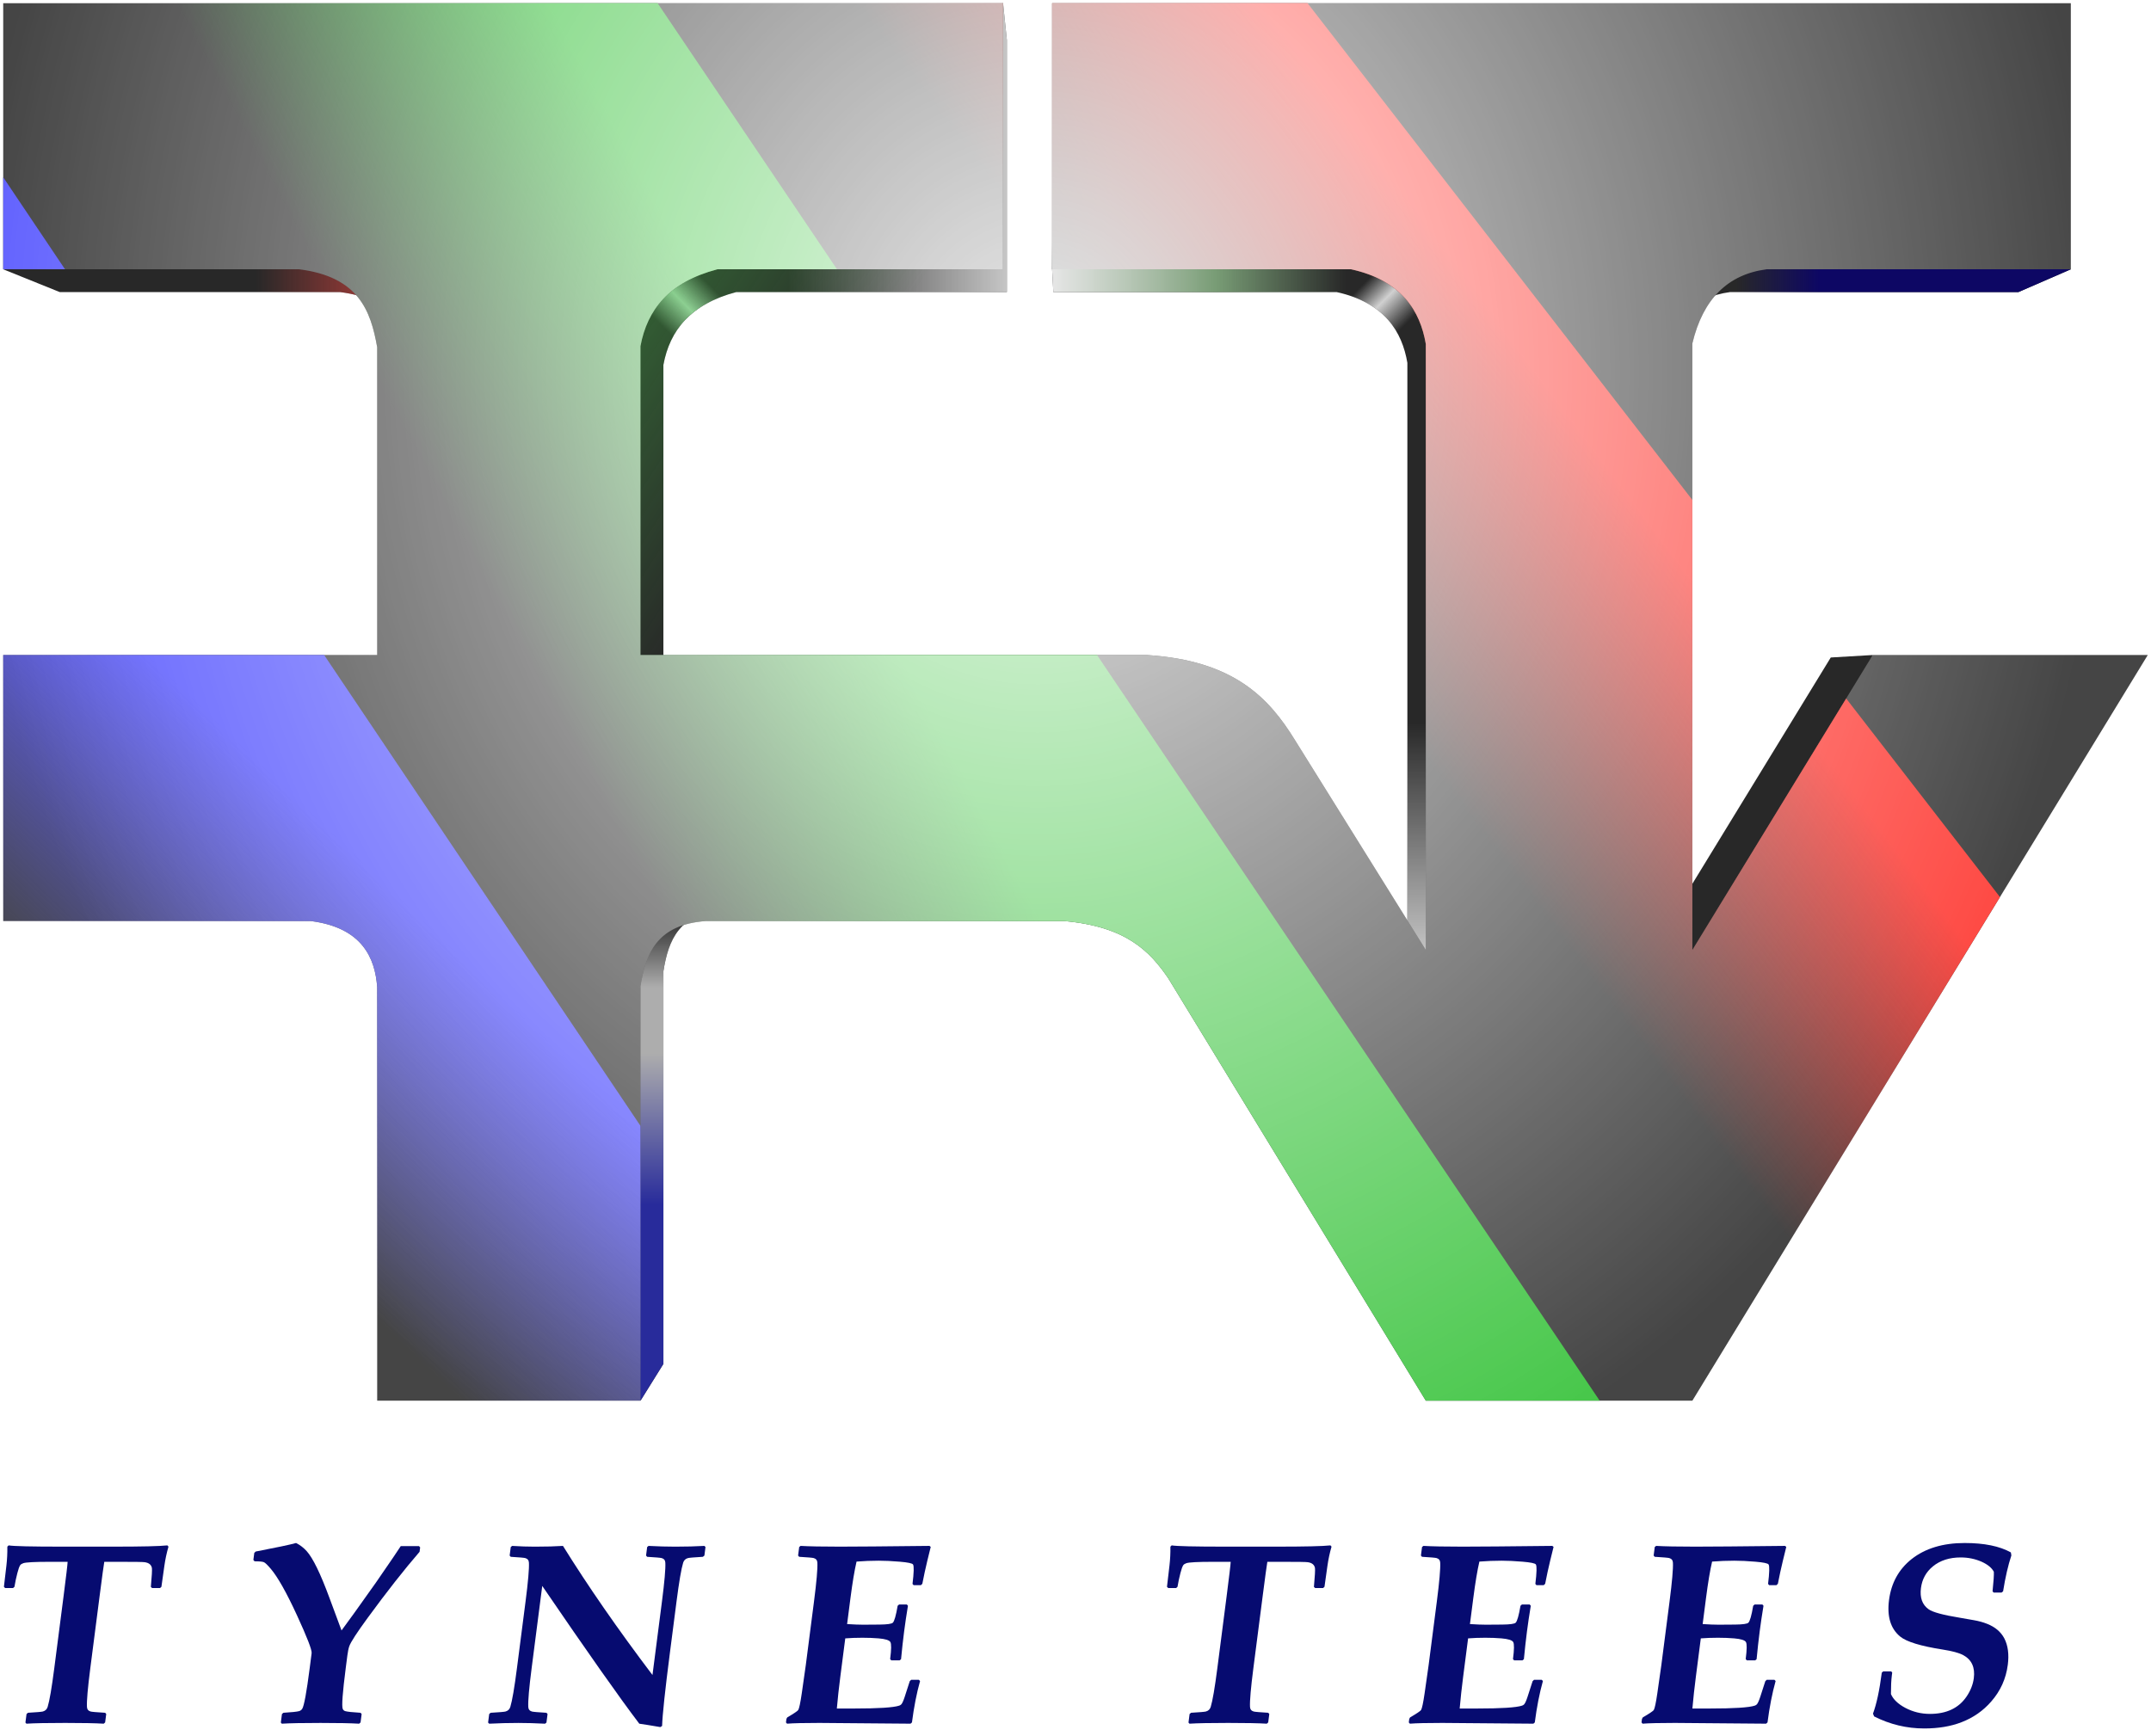
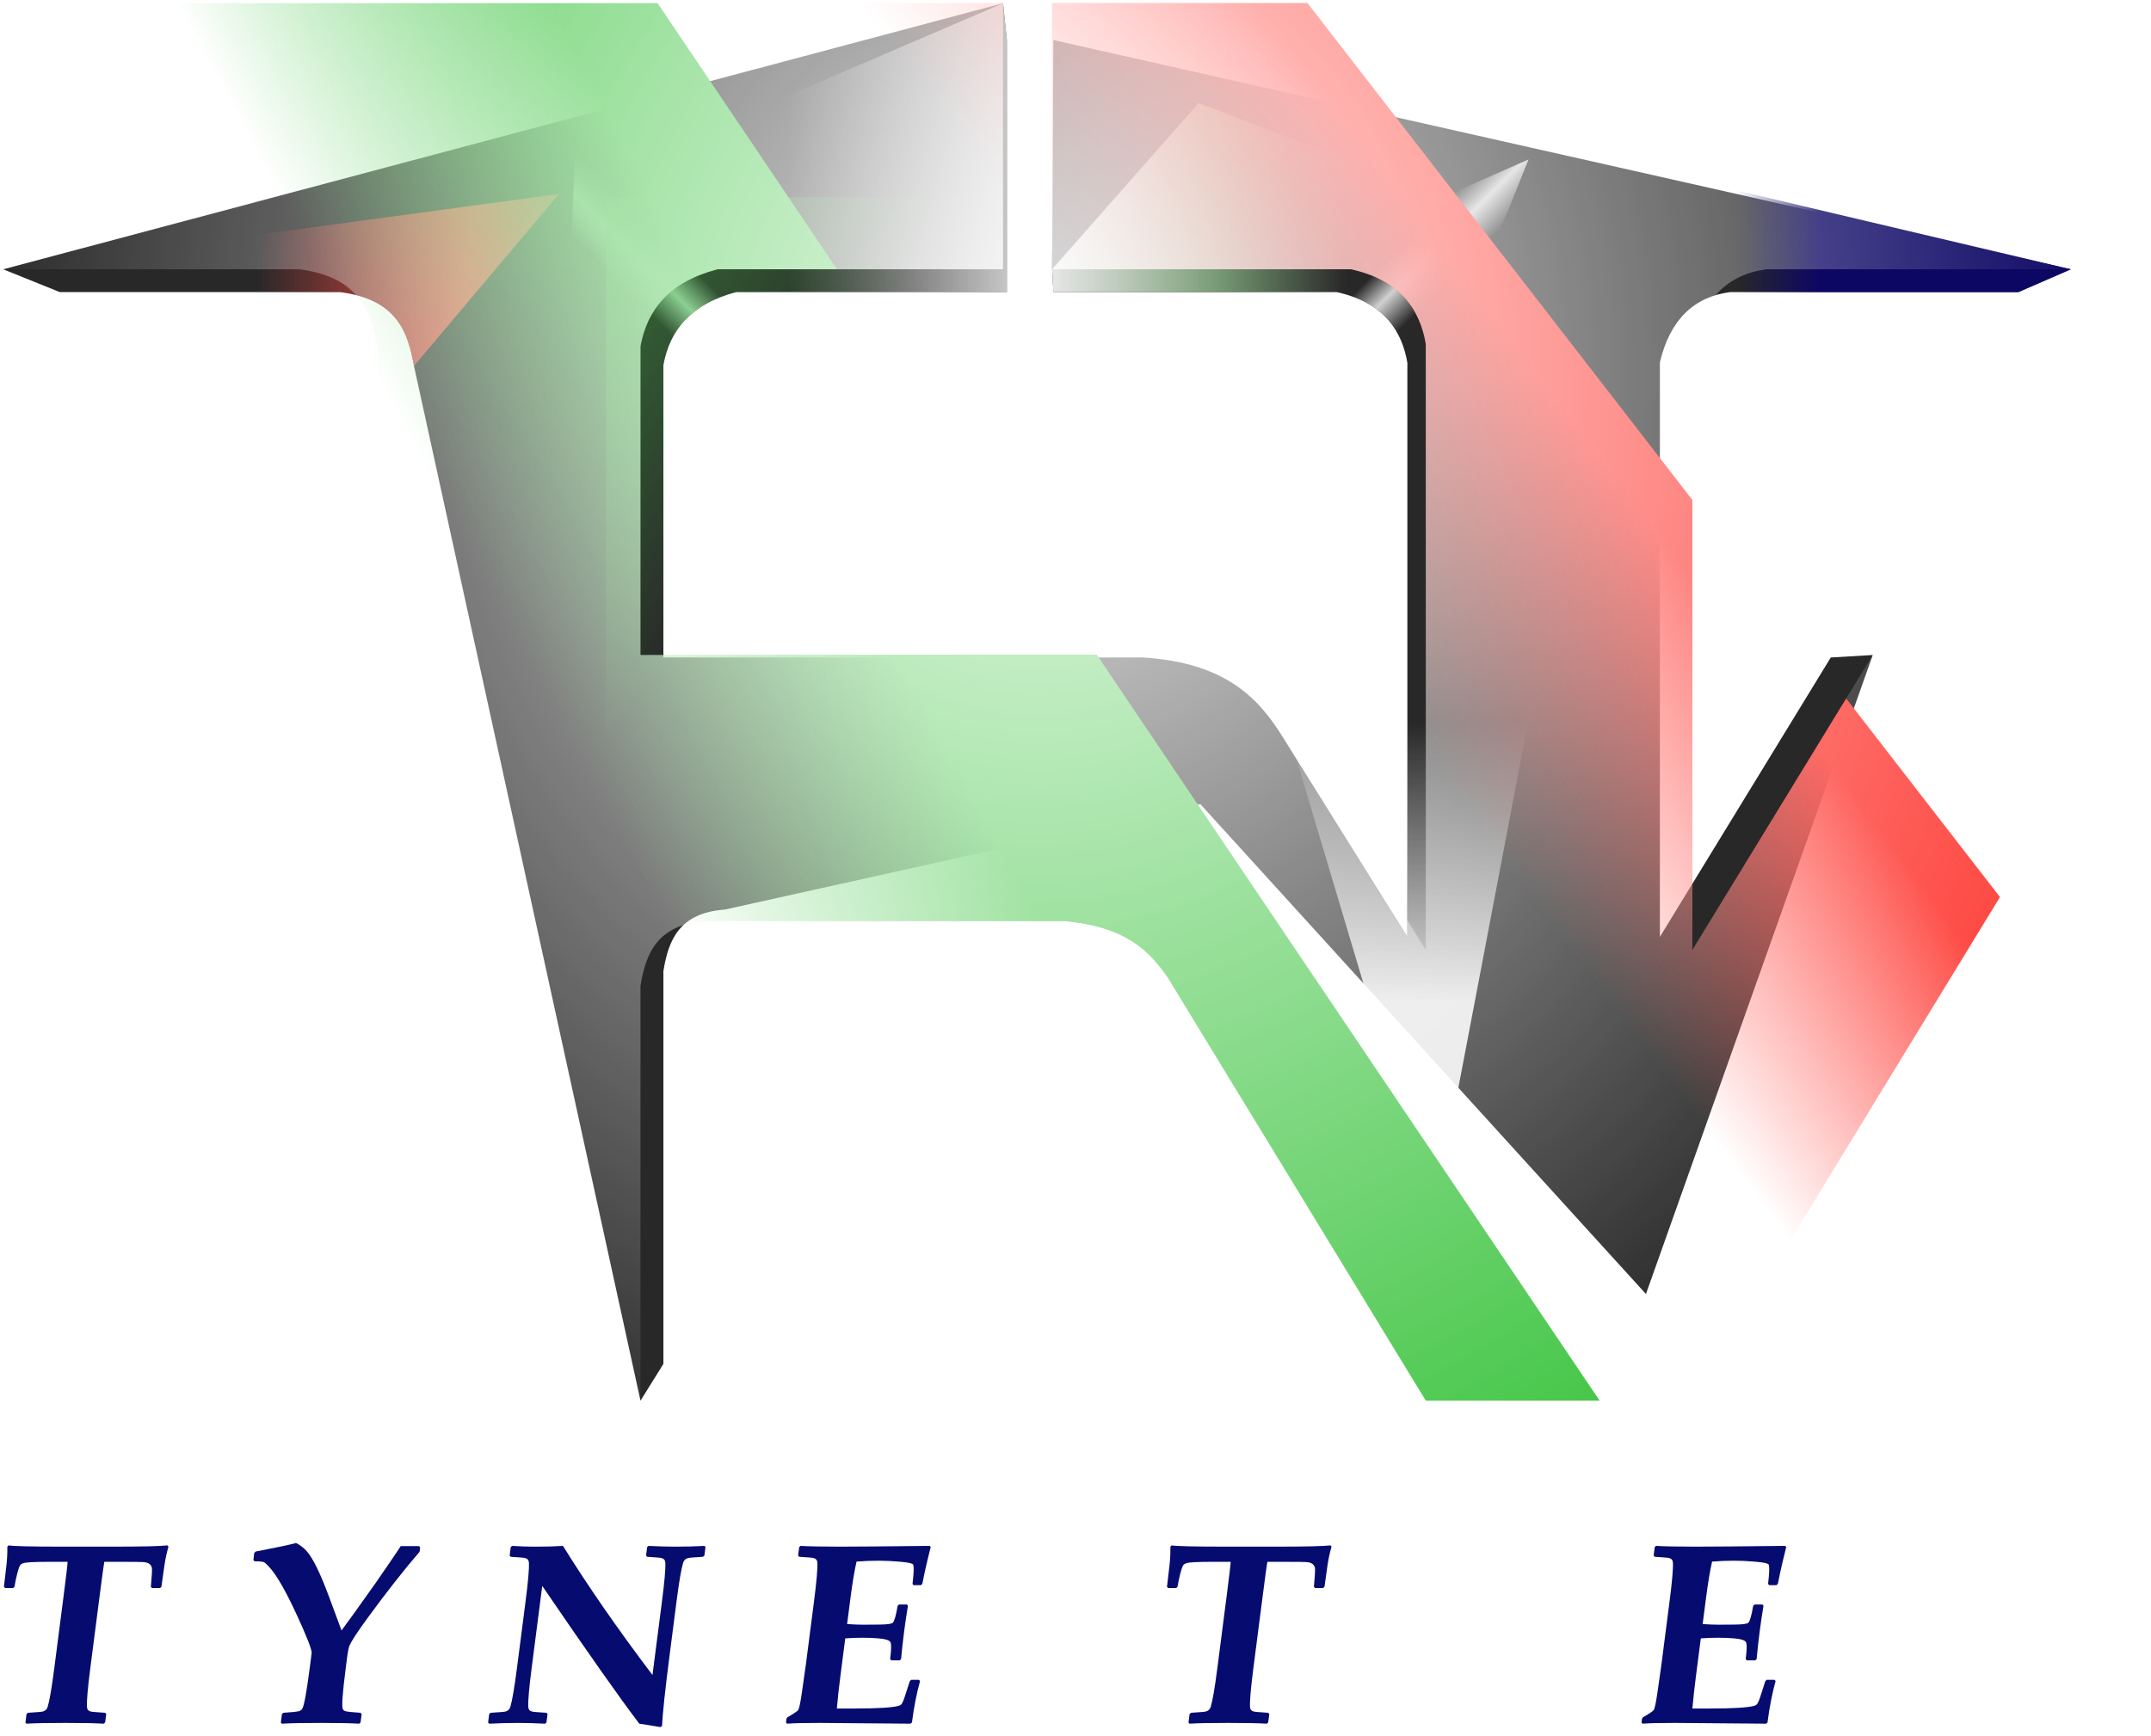
<svg xmlns="http://www.w3.org/2000/svg" xmlns:ns1="http://www.inkscape.org/namespaces/inkscape" xmlns:ns2="http://sodipodi.sourceforge.net/DTD/sodipodi-0.dtd" xmlns:xlink="http://www.w3.org/1999/xlink" id="svg2985" version="1.1" ns1:version="0.91 r13725" width="334.774" height="270.219" ns2:docname="TTTV_Logo.svg">
  <defs id="defs2989">
    <linearGradient ns1:collect="always" id="linearGradient4450">
      <stop style="stop-color:#ffffff;stop-opacity:0" offset="0" id="stop4452" />
      <stop id="stop4456" offset="0.448" style="stop-color:#ffffff;stop-opacity:0.784" />
      <stop style="stop-color:#ffffff;stop-opacity:0" offset="1" id="stop4454" />
    </linearGradient>
    <linearGradient ns1:collect="always" id="linearGradient4429">
      <stop style="stop-color:#ffffff;stop-opacity:0.882" offset="0" id="stop4431" />
      <stop id="stop4435" offset="0.559" style="stop-color:#789c75;stop-opacity:1" />
      <stop style="stop-color:#789c75;stop-opacity:0" offset="1" id="stop4433" />
    </linearGradient>
    <linearGradient id="linearGradient4370" ns1:collect="always">
      <stop id="stop4372" offset="0" style="stop-color:#a8d2ae;stop-opacity:0" />
      <stop style="stop-color:#a8d2ae;stop-opacity:1" offset="0.5" id="stop4376" />
      <stop id="stop4374" offset="1" style="stop-color:#a8d2ae;stop-opacity:0" />
    </linearGradient>
    <linearGradient ns1:collect="always" id="linearGradient4312">
      <stop style="stop-color:#0d0764;stop-opacity:0" offset="0" id="stop4314" />
      <stop style="stop-color:#0d0764;stop-opacity:1" offset="1" id="stop4316" />
    </linearGradient>
    <linearGradient ns1:collect="always" id="linearGradient4288">
      <stop style="stop-color:#282b9b;stop-opacity:1" offset="0" id="stop4290" />
      <stop id="stop4298" offset="0.522" style="stop-color:#adadad;stop-opacity:1" />
      <stop id="stop4296" offset="0.75" style="stop-color:#adadad;stop-opacity:1" />
      <stop style="stop-color:#adadad;stop-opacity:0" offset="1" id="stop4292" />
    </linearGradient>
    <linearGradient ns1:collect="always" id="linearGradient4275">
      <stop style="stop-color:#6161fe;stop-opacity:1;" offset="0" id="stop4277" />
      <stop style="stop-color:#6161fe;stop-opacity:0;" offset="1" id="stop4279" />
    </linearGradient>
    <linearGradient ns1:collect="always" id="linearGradient4243">
      <stop style="stop-color:#47c74a;stop-opacity:1;" offset="0" id="stop4245" />
      <stop style="stop-color:#47c74a;stop-opacity:0;" offset="1" id="stop4247" />
    </linearGradient>
    <linearGradient id="linearGradient4205" ns1:collect="always">
      <stop id="stop4207" offset="0" style="stop-color:#ffffff;stop-opacity:0.882" />
      <stop id="stop4209" offset="1" style="stop-color:#ffffff;stop-opacity:0" />
    </linearGradient>
    <linearGradient ns1:collect="always" id="linearGradient4189">
      <stop style="stop-color:#fe4a44;stop-opacity:1;" offset="0" id="stop4191" />
      <stop style="stop-color:#fe4a44;stop-opacity:0;" offset="1" id="stop4193" />
    </linearGradient>
    <clipPath clipPathUnits="userSpaceOnUse" id="clipPath4171">
      <path style="fill:none;fill-opacity:1;stroke:#000000;stroke-opacity:1" d="m -1238.502,78.8 0,-41.417 155.613,0 0,41.417 -44.462,0 c -7.514,1.976 -10.923,6.298 -11.97,11.97 l 0,48.075 78.825,0 c 13.529,0.858 18.996,6.656 23.075,13.306 l 20.326,32.604 0,-94.326 c -0.862,-5.089 -3.733,-9.899 -11.628,-11.628 l -46.532,0 0,-41.417 158.549,0 0,41.417 -47.366,0 c -5.98,0.797 -9.876,4.57 -11.536,11.536 l 0,94.417 28.074,-45.909 42.805,0 -70.878,116.072 -41.487,0 -40.077,-65.749 c -2.876,-4.218 -6.548,-8.037 -16.116,-8.908 l -55.909,0 c -7.526,0.545 -9.304,5.009 -10.125,10.125 l 0,64.533 -40.978,0 0,-64.366 c -0.311,-4.472 -2.284,-9.266 -10.292,-10.292 l -47.911,0 0,-41.415 58.203,0 0,-47.908 c -1.01,-5.732 -2.919,-10.964 -12.136,-12.136 z" id="path4173" ns1:connector-curvature="0" ns2:nodetypes="ccccccccccccccccccccccccccccccccccccc" />
    </clipPath>
    <linearGradient ns1:collect="always" xlink:href="#linearGradient4189" id="linearGradient4195" x1="-972.749" y1="130.616" x2="-1012.701" y2="160.713" gradientUnits="userSpaceOnUse" />
    <radialGradient ns1:collect="always" xlink:href="#linearGradient4205" id="radialGradient4203" gradientUnits="userSpaceOnUse" gradientTransform="matrix(0.997,2.1514114e-8,-2.4239134e-8,1.123,-3.43,10.368)" cx="-1077.263" cy="75.126" fx="-1077.263" fy="75.126" r="166.887" />
    <filter ns1:collect="always" style="color-interpolation-filters:sRGB" id="filter4231" x="-0.049" width="1.098" y="-0.047" height="1.094">
      <feGaussianBlur ns1:collect="always" stdDeviation="4.517" id="feGaussianBlur4233" />
    </filter>
    <clipPath clipPathUnits="userSpaceOnUse" id="clipPath4239">
      <path style="fill:none;fill-opacity:1;stroke:#000000;stroke-opacity:1" d="m -1238.502,78.8 0,-41.417 155.613,0 0,41.417 -44.462,0 c -7.514,1.976 -10.923,6.298 -11.97,11.97 l 0,48.075 78.825,0 c 13.529,0.858 18.996,6.656 23.075,13.306 l 20.326,32.604 0,-94.326 c -0.862,-5.089 -3.733,-9.899 -11.628,-11.628 l -46.532,0 0,-41.417 158.549,0 0,41.417 -47.366,0 c -5.98,0.797 -9.876,4.57 -11.536,11.536 l 0,94.417 28.074,-45.909 42.805,0 -70.878,116.072 -41.487,0 -40.077,-65.749 c -2.876,-4.218 -6.548,-8.037 -16.116,-8.908 l -55.909,0 c -7.526,0.545 -9.304,5.009 -10.125,10.125 l 0,64.533 -40.978,0 0,-64.366 c -0.311,-4.472 -2.284,-9.266 -10.292,-10.292 l -47.911,0 0,-41.415 58.203,0 0,-47.908 c -1.01,-5.732 -2.919,-10.964 -12.136,-12.136 z" id="path4241" ns1:connector-curvature="0" ns2:nodetypes="ccccccccccccccccccccccccccccccccccccc" />
    </clipPath>
    <linearGradient ns1:collect="always" xlink:href="#linearGradient4243" id="linearGradient4249" x1="-1075.395" y1="183.043" x2="-1120.726" y2="207.315" gradientUnits="userSpaceOnUse" />
    <filter ns1:collect="always" style="color-interpolation-filters:sRGB" id="filter4259" x="-0.05" width="1.1" y="-0.046" height="1.093">
      <feGaussianBlur ns1:collect="always" stdDeviation="5.357" id="feGaussianBlur4261" />
    </filter>
    <clipPath clipPathUnits="userSpaceOnUse" id="clipPath4267">
-       <path style="fill:none;fill-opacity:0.198;stroke:#000000;stroke-opacity:1" d="m -1238.502,78.8 0,-41.417 155.613,0 0,41.417 -44.462,0 c -7.514,1.976 -10.923,6.298 -11.97,11.97 l 0,48.075 78.825,0 c 13.529,0.858 18.996,6.656 23.075,13.306 l 20.326,32.604 0,-94.326 c -0.862,-5.089 -3.733,-9.899 -11.628,-11.628 l -46.532,0 0,-41.417 158.549,0 0,41.417 -47.366,0 c -5.98,0.797 -9.876,4.57 -11.536,11.536 l 0,94.417 28.074,-45.909 42.805,0 -70.878,116.072 -41.487,0 -40.077,-65.749 c -2.876,-4.218 -6.548,-8.037 -16.116,-8.908 l -55.909,0 c -7.526,0.545 -9.304,5.009 -10.125,10.125 l 0,64.533 -40.978,0 0,-64.366 c -0.311,-4.472 -2.284,-9.266 -10.292,-10.292 l -47.911,0 0,-41.415 58.203,0 0,-47.908 c -1.01,-5.732 -2.919,-10.964 -12.136,-12.136 z" id="path4269" ns1:connector-curvature="0" ns2:nodetypes="ccccccccccccccccccccccccccccccccccccc" />
-     </clipPath>
+       </clipPath>
    <filter ns1:collect="always" style="color-interpolation-filters:sRGB" id="filter4271" x="-0.059" width="1.118" y="-0.041" height="1.081">
      <feGaussianBlur ns1:collect="always" stdDeviation="6.19" id="feGaussianBlur4273" />
    </filter>
    <linearGradient ns1:collect="always" xlink:href="#linearGradient4275" id="linearGradient4281" x1="-1187.045" y1="166.538" x2="-1221.633" y2="202.46" gradientUnits="userSpaceOnUse" />
    <linearGradient ns1:collect="always" xlink:href="#linearGradient4288" id="linearGradient4294" x1="-1136.251" y1="224.399" x2="-1136.251" y2="179.329" gradientUnits="userSpaceOnUse" gradientTransform="translate(1239.002,-36.883)" />
    <linearGradient ns1:collect="always" xlink:href="#linearGradient4312" id="linearGradient4318" x1="-968.855" y1="86.598" x2="-955.816" y2="86.598" gradientUnits="userSpaceOnUse" gradientTransform="translate(1239.002,-36.883)" />
    <linearGradient ns1:collect="always" xlink:href="#linearGradient4205" id="linearGradient4331" x1="-1011.846" y1="192.822" x2="-1011.846" y2="149.36" gradientUnits="userSpaceOnUse" gradientTransform="translate(1239.002,-36.883)" />
    <linearGradient ns1:collect="always" xlink:href="#linearGradient4205" id="linearGradient4344" x1="-1075.33" y1="91.735" x2="-1116.35" y2="91.735" gradientUnits="userSpaceOnUse" spreadMethod="pad" gradientTransform="translate(1239.002,-36.883)" />
    <linearGradient ns1:collect="always" xlink:href="#linearGradient4370" id="linearGradient4348" gradientUnits="userSpaceOnUse" spreadMethod="pad" x1="-1128.878" y1="80.928" x2="-1135.755" y2="87.805" gradientTransform="translate(1239.002,-36.883)" />
    <linearGradient ns1:collect="always" xlink:href="#linearGradient4189" id="linearGradient4389" x1="-1166.116" y1="90.271" x2="-1199.102" y2="90.271" gradientUnits="userSpaceOnUse" gradientTransform="translate(1239.002,-36.883)" />
    <linearGradient ns1:collect="always" xlink:href="#linearGradient4243" id="linearGradient4402" x1="-1192.533" y1="44.854" x2="-1108.177" y2="100.037" gradientUnits="userSpaceOnUse" gradientTransform="translate(1239.002,-36.883)" />
    <linearGradient ns1:collect="always" xlink:href="#linearGradient4429" id="linearGradient4427" x1="-1075.254" y1="71.975" x2="-1029.544" y2="71.975" gradientUnits="userSpaceOnUse" gradientTransform="translate(1239.002,-36.883)" />
    <linearGradient ns1:collect="always" xlink:href="#linearGradient4450" id="linearGradient4448" x1="-1034.651" y1="88.921" x2="-1028.216" y2="95.356" gradientUnits="userSpaceOnUse" gradientTransform="translate(1239.002,-36.883)" />
  </defs>
  <ns2:namedview pagecolor="#ffffff" bordercolor="#666666" borderopacity="1" objecttolerance="10" gridtolerance="10" guidetolerance="10" ns1:pageopacity="0" ns1:pageshadow="2" ns1:window-width="1366" ns1:window-height="705" id="namedview2987" showgrid="false" showguides="true" ns1:guide-bbox="true" ns1:zoom="0.18481689" ns1:cx="176.9776" ns1:cy="431.51592" ns1:window-x="-8" ns1:window-y="-8" ns1:window-maximized="1" ns1:current-layer="svg2985" fit-margin-top="0.5" fit-margin-left="0.5" fit-margin-right="0.5" fit-margin-bottom="0.5" ns1:object-nodes="true" ns1:snap-smooth-nodes="true" ns1:snap-grids="false" ns1:snap-global="true" />
  <path style="fill:#282828;fill-opacity:1;stroke:none;stroke-opacity:1" d="M 9.291,45.464 0.5,41.917 156.113,0.5 l 0.594,5.729 0,39.235 -42.12,0 c -7.118,1.872 -10.348,5.966 -11.339,11.339 l 0,45.543 74.673,0 c 12.816,0.812 17.995,6.306 21.86,12.605 l 19.256,30.886 0,-89.357 c -0.816,-4.821 -3.537,-9.377 -11.015,-11.015 l -44.081,0 -0.192,-3.547 0.192,-35.688 158.357,35.688 -8.159,3.547 -44.871,0 c -5.665,0.755 -9.355,4.329 -10.929,10.929 l 0,89.444 26.595,-43.491 6.536,-0.385 -35.301,99.467 -69.353,-76.256 -73.975,16.407 c -7.129,0.516 -8.813,4.745 -9.591,9.592 l 0,61.134 -3.566,5.729 L 64.428,56.961 C 63.472,51.531 61.663,46.574 52.931,45.464 Z" id="path4148" ns1:connector-curvature="0" ns2:nodetypes="cccccccccccccccccccccccccccccccc" />
-   <path style="fill:url(#linearGradient4294);fill-opacity:1;stroke:none;stroke-opacity:1" d="m 76.707,124.767 22.975,93.266 3.566,-5.729 0,-61.135 c 0.778,-4.847 2.463,-9.074 9.592,-9.59 z" id="path4283" ns1:connector-curvature="0" ns2:nodetypes="cccccc" />
  <path style="fill:url(#linearGradient4318);fill-opacity:1;stroke:none;stroke-opacity:1" d="m 242.467,23.09 15.871,33.303 c 1.573,-6.6 5.265,-10.173 10.93,-10.928 l 44.871,0 8.158,-3.549 z" id="path4300" ns1:connector-curvature="0" ns2:nodetypes="cccccc" />
  <path style="fill:url(#linearGradient4331);fill-opacity:1;stroke:none;stroke-opacity:1" d="m 219.037,96.605 0,49.23 -17.275,-27.709 21.346,71.499 17.723,-93.02 z" id="path4320" ns1:connector-curvature="0" ns2:nodetypes="cccccc" />
  <path style="fill:url(#linearGradient4344);fill-opacity:1;stroke:none;stroke-opacity:1" d="m 87.002,30.191 27.584,15.273 42.121,0 0,-39.236 -0.594,-5.729 z" id="path4333" ns1:connector-curvature="0" ns2:nodetypes="cccccc" />
  <path ns2:nodetypes="cccccc" ns1:connector-curvature="0" id="path4346" d="m 89.932,14.564 -2.93,64.949 16.246,0 0,-22.711 c 0.991,-5.373 4.22,-9.466 11.338,-11.338 z" style="fill:url(#linearGradient4348);fill-opacity:1;stroke:none;stroke-opacity:1" />
  <path style="fill:url(#linearGradient4389);fill-opacity:1;stroke:none;stroke-opacity:1" d="M 87.002,30.191 0.5,41.916 l 8.791,3.549 43.641,0 c 8.732,1.11 10.54,6.066 11.496,11.496 z" id="path4378" ns1:connector-curvature="0" ns2:nodetypes="cccccc" />
  <path style="fill:url(#linearGradient4402);fill-opacity:1;stroke:none;stroke-opacity:1" d="m 94.326,30.679 0,83.506 8.922,-11.84 0,-45.543 c 0.991,-5.373 4.22,-9.466 11.338,-11.338 l 42.121,0 0,-14.785 z" id="path4391" ns1:connector-curvature="0" ns2:nodetypes="cccccccc" />
  <path style="fill:url(#linearGradient4427);fill-opacity:1;stroke:none;stroke-opacity:1" d="m 186.538,16.054 -22.789,25.863 0.191,3.548 44.082,0 c 7.479,1.638 10.2,6.195 11.016,11.016 l 18.745,-20.847 z" id="path4416" ns1:connector-curvature="0" ns2:nodetypes="ccccccc" />
  <path style="fill:url(#linearGradient4448);fill-opacity:1;stroke:none;stroke-opacity:1" d="m 191.02,45.465 17.002,0 c 7.479,1.638 10.2,6.195 11.016,11.016 l 0,15.219 18.863,-46.881 z" id="path4437" ns1:connector-curvature="0" ns2:nodetypes="cccccc" />
  <g id="g4305" transform="translate(1239.002,-36.883)">
-     <path style="fill:#454545;fill-opacity:1;stroke:none;stroke-opacity:1" d="m -1238.502,78.8 0,-41.417 155.613,0 0,41.417 -44.462,0 c -7.514,1.976 -10.923,6.298 -11.97,11.97 l 0,48.075 78.825,0 c 13.529,0.858 18.996,6.656 23.075,13.306 l 20.326,32.604 0,-94.326 c -0.862,-5.089 -3.733,-9.899 -11.628,-11.628 l -46.532,0 0,-41.417 158.549,0 0,41.417 -47.366,0 c -5.98,0.797 -9.876,4.57 -11.536,11.536 l 0,94.417 28.074,-45.909 42.805,0 -70.878,116.072 -41.487,0 -40.077,-65.749 c -2.876,-4.218 -6.548,-8.037 -16.116,-8.908 l -55.909,0 c -7.526,0.545 -9.304,5.009 -10.125,10.125 l 0,64.533 -40.978,0 0,-64.366 c -0.311,-4.472 -2.284,-9.266 -10.292,-10.292 l -47.911,0 0,-41.415 58.203,0 0,-47.908 c -1.01,-5.732 -2.919,-10.964 -12.136,-12.136 z" id="path4144" ns1:connector-curvature="0" ns2:nodetypes="ccccccccccccccccccccccccccccccccccccc" />
    <path clip-path="url(#clipPath4171)" style="fill:url(#linearGradient4195);fill-opacity:1;fill-rule:evenodd;stroke:none;stroke-width:1px;stroke-linecap:butt;stroke-linejoin:miter;stroke-opacity:1;filter:url(#filter4231)" d="M -1038.216,33.867 -910.759,198.438 -961.546,255.574 -1131.001,24.1 Z" id="path4154" ns1:connector-curvature="0" ns2:nodetypes="ccccc" />
    <path clip-path="url(#clipPath4239)" ns1:connector-curvature="0" id="path4235" d="m -981.891,267.001 -169.387,-251.325 -88.825,-3.443 159.747,277.491 z" style="fill:url(#linearGradient4249);fill-opacity:1;fill-rule:evenodd;stroke:none;stroke-width:1px;stroke-linecap:butt;stroke-linejoin:miter;stroke-opacity:1;filter:url(#filter4259)" />
    <path clip-path="url(#clipPath4267)" ns2:nodetypes="ccccc" ns1:connector-curvature="0" id="path4263" d="m -1122.358,237.393 -150.017,-223.342 -67.252,198.905 252.653,163.529 z" style="fill:url(#linearGradient4281);fill-opacity:1;fill-rule:evenodd;stroke:none;stroke-width:1px;stroke-linecap:butt;stroke-linejoin:miter;stroke-opacity:1;filter:url(#filter4271)" />
    <path ns2:nodetypes="ccccccccccccccccccccccccccccccccccccc" ns1:connector-curvature="0" id="path4201" d="m -1238.502,78.8 0,-41.417 155.613,0 0,41.417 -44.462,0 c -7.514,1.976 -10.923,6.298 -11.97,11.97 l 0,48.075 78.825,0 c 13.529,0.858 18.996,6.656 23.075,13.306 l 20.326,32.604 0,-94.326 c -0.862,-5.089 -3.733,-9.899 -11.628,-11.628 l -46.532,0 0,-41.417 158.549,0 0,41.417 -47.366,0 c -5.98,0.797 -9.876,4.57 -11.536,11.536 l 0,94.417 28.074,-45.909 42.805,0 -70.878,116.072 -41.487,0 -40.077,-65.749 c -2.876,-4.218 -6.548,-8.037 -16.116,-8.908 l -55.909,0 c -7.526,0.545 -9.304,5.009 -10.125,10.125 l 0,64.533 -40.978,0 0,-64.366 c -0.311,-4.472 -2.284,-9.266 -10.292,-10.292 l -47.911,0 0,-41.415 58.203,0 0,-47.908 c -1.01,-5.732 -2.919,-10.964 -12.136,-12.136 z" style="fill:url(#radialGradient4203);fill-opacity:1;stroke:none;stroke-opacity:1" />
  </g>
  <g transform="matrix(1,0,-0.129,1,1238.764,-36.883)" style="font-style:normal;font-weight:normal;font-size:40px;line-height:125%;font-family:sans-serif;letter-spacing:0px;word-spacing:0px;fill:#060b70;fill-opacity:1;stroke:none;stroke-width:1px;stroke-linecap:butt;stroke-linejoin:miter;stroke-opacity:1" id="text4481">
    <path d="m -1176.728,277.637 q -0.234,1.445 -0.254,2.988 l -0.039,3.262 -0.195,0.195 -1.23,0 -0.215,-0.176 q -0.098,-2.5 -0.215,-2.93 -0.234,-0.781 -1.25,-0.918 -0.391,-0.059 -3.672,-0.059 l -2.617,0 q -0.039,0.684 -0.039,5.43 l 0,11.094 q 0,4.648 0.254,6.055 0.098,0.566 0.664,0.723 0.293,0.078 2.285,0.195 l 0.195,0.195 0,1.309 -0.195,0.195 q -1.934,-0.117 -6.016,-0.117 -4.18,0 -6.016,0.117 l -0.176,-0.176 0,-1.328 0.195,-0.195 q 1.992,-0.117 2.285,-0.195 0.566,-0.156 0.664,-0.723 0.254,-1.406 0.254,-6.055 l 0,-11.094 q 0,-4.824 -0.059,-5.43 l -2.793,0 q -3.496,0 -4.082,0.215 -0.312,0.117 -0.43,0.293 -0.176,0.312 -0.293,1.25 -0.137,1.035 -0.176,2.129 l -0.195,0.195 -1.23,0 -0.215,-0.195 -0.039,-3.34 q -0.02,-1.406 -0.234,-2.91 l 0.176,-0.195 q 1.152,0.195 8.398,0.195 l 7.91,0 q 6.68,0 8.398,-0.195 l 0.195,0.195 z" style="font-style:normal;font-variant:normal;font-weight:bold;font-stretch:normal;font-family:'Palatino Linotype';-inkscape-font-specification:'Palatino Linotype Bold';letter-spacing:12px;fill:#060b70;fill-opacity:1" id="path4486" ns1:connector-curvature="0" />
    <path d="m -1137.541,278.438 q -3.086,4.199 -6.758,10.293 -2.07,3.438 -2.285,4.395 -0.117,0.508 -0.117,1.465 l 0,1.934 q 0,5.723 0.351,6.367 0.156,0.273 0.449,0.352 0.488,0.137 2.402,0.254 l 0.195,0.195 0,1.309 -0.195,0.195 q -1.934,-0.117 -6.016,-0.117 -4.18,0 -6.016,0.117 l -0.176,-0.176 0,-1.328 0.195,-0.195 q 1.914,-0.117 2.402,-0.254 0.293,-0.078 0.449,-0.352 0.352,-0.645 0.352,-6.367 l 0,-2.305 q 0,-0.742 -3.066,-5.938 -3.125,-5.293 -4.981,-7.188 -0.898,-0.918 -1.211,-1.035 -0.312,-0.137 -1.465,-0.137 l -0.215,-0.215 0,-1.094 0.195,-0.215 q 4.766,-0.938 6.113,-1.328 1.016,0.488 1.816,1.27 1.66,1.621 4.453,7.227 l 2.559,5.117 q 1.152,-1.855 4.395,-7.461 l 2.168,-3.887 q 0.352,-0.645 0.957,-1.777 l 2.852,0 0.195,0.195 0,0.684 z m -11.973,28.164 0,0 z m 0,-30.195 0,0 z" style="font-style:normal;font-variant:normal;font-weight:bold;font-stretch:normal;font-family:'Palatino Linotype';-inkscape-font-specification:'Palatino Linotype Bold';letter-spacing:12px;fill:#060b70;fill-opacity:1" id="path4488" ns1:connector-curvature="0" />
    <path d="m -1093.138,279.024 -0.215,0.195 q -1.992,0.117 -2.285,0.195 -0.566,0.156 -0.664,0.723 -0.254,1.406 -0.254,6.055 l 0,7.93 q 0,8.77 0.254,11.426 l -0.254,0.176 q -2.207,-0.371 -3.34,-0.527 -5.234,-5.879 -17.871,-21.445 l 0,12.773 q 0,4.648 0.254,6.055 0.098,0.566 0.664,0.723 0.293,0.078 2.285,0.195 l 0.195,0.195 0,1.328 -0.195,0.176 q -2.246,-0.117 -4.18,-0.117 -2.246,0 -4.512,0.117 l -0.195,-0.176 0,-1.328 0.195,-0.195 q 1.992,-0.117 2.285,-0.195 0.566,-0.156 0.664,-0.723 0.254,-1.406 0.254,-6.055 l 0,-10.332 q 0,-4.648 -0.254,-6.055 -0.098,-0.566 -0.664,-0.723 -0.293,-0.078 -2.285,-0.195 l -0.195,-0.195 0,-1.328 0.195,-0.176 q 1.855,0.117 3.535,0.117 2.637,0 4.375,-0.117 7.031,9.375 16.523,20.098 l 0,-11.426 q 0,-4.648 -0.254,-6.055 -0.098,-0.566 -0.664,-0.723 -0.293,-0.078 -2.285,-0.195 l -0.195,-0.195 0,-1.328 0.195,-0.176 q 2.188,0.117 4.16,0.117 2.519,0 4.531,-0.117 l 0.195,0.176 0,1.328 z" style="font-style:normal;font-variant:normal;font-weight:bold;font-stretch:normal;font-family:'Palatino Linotype';-inkscape-font-specification:'Palatino Linotype Bold';letter-spacing:12px;fill:#060b70;fill-opacity:1" id="path4490" ns1:connector-curvature="0" />
    <path d="m -1057.056,298.555 q -0.43,2.852 -0.43,6.445 l -0.195,0.195 -14.199,-0.117 q -3.555,0 -5.019,0.117 l -0.195,-0.195 0,-0.547 0.098,-0.234 q 1.445,-0.918 1.562,-1.152 0.176,-0.371 0.215,-2.598 l 0.059,-4.375 0,-9.902 q 0,-4.648 -0.254,-6.055 -0.098,-0.566 -0.664,-0.723 -0.293,-0.078 -2.285,-0.195 l -0.195,-0.195 0,-1.328 0.195,-0.176 q 1.973,0.117 6.094,0.117 3.672,0 13.965,-0.117 l 0.215,0.156 -0.254,2.168 q -0.117,1.035 -0.176,1.758 l -0.137,1.816 -0.195,0.215 -1.133,0 -0.195,-0.195 q -0.02,-2.656 -0.312,-3.027 -0.215,-0.273 -2.109,-0.43 -1.875,-0.156 -3.301,-0.156 -1.699,0 -3.438,0.137 -0.215,2.051 -0.215,5.684 l 0,4.043 q 1.543,0.098 2.5,0.098 l 2.559,-0.019 q 1.797,-0.019 2.031,-0.293 0.312,-0.352 0.41,-2.637 l 0.195,-0.195 1.211,0 0.195,0.195 q -0.078,2.188 -0.078,4.004 0,1.973 0.078,4.316 l -0.195,0.176 -1.309,0 -0.195,-0.195 q 0,-2.246 -0.312,-2.656 -0.312,-0.43 -1.895,-0.566 -1.191,-0.098 -2.539,-0.098 -1.426,0 -2.656,0.098 l 0,5.957 q 0,2.559 0.098,4.961 l 2.656,0 q 5.703,0 6.992,-0.449 0.215,-0.078 0.312,-0.215 0.195,-0.273 0.371,-1.172 l 0.469,-2.422 0.195,-0.215 1.191,0 0.215,0.195 z m -9.902,8.047 0,0 z m 0,-30.195 0,0 z" style="font-style:normal;font-variant:normal;font-weight:bold;font-stretch:normal;font-family:'Palatino Linotype';-inkscape-font-specification:'Palatino Linotype Bold';letter-spacing:12px;fill:#060b70;fill-opacity:1" id="path4492" ns1:connector-curvature="0" />
    <path d="m -995.713,277.637 q -0.234,1.445 -0.254,2.988 l -0.039,3.262 -0.195,0.195 -1.23,0 -0.215,-0.176 q -0.098,-2.5 -0.215,-2.93 -0.234,-0.781 -1.25,-0.918 -0.391,-0.059 -3.672,-0.059 l -2.617,0 q -0.039,0.684 -0.039,5.43 l 0,11.094 q 0,4.648 0.254,6.055 0.098,0.566 0.664,0.723 0.293,0.078 2.285,0.195 l 0.195,0.195 0,1.309 -0.195,0.195 q -1.934,-0.117 -6.016,-0.117 -4.18,0 -6.016,0.117 l -0.176,-0.176 0,-1.328 0.195,-0.195 q 1.992,-0.117 2.285,-0.195 0.566,-0.156 0.664,-0.723 0.254,-1.406 0.254,-6.055 l 0,-11.094 q 0,-4.824 -0.059,-5.43 l -2.793,0 q -3.496,0 -4.082,0.215 -0.312,0.117 -0.43,0.293 -0.176,0.312 -0.293,1.25 -0.137,1.035 -0.176,2.129 l -0.195,0.195 -1.23,0 -0.215,-0.195 -0.039,-3.34 q -0.019,-1.406 -0.234,-2.91 l 0.176,-0.195 q 1.152,0.195 8.398,0.195 l 7.91,0 q 6.68,0 8.398,-0.195 l 0.195,0.195 z" style="font-style:normal;font-variant:normal;font-weight:bold;font-stretch:normal;font-family:'Palatino Linotype';-inkscape-font-specification:'Palatino Linotype Bold';letter-spacing:12px;fill:#060b70;fill-opacity:1" id="path4494" ns1:connector-curvature="0" />
-     <path d="m -960.119,298.555 q -0.43,2.852 -0.43,6.445 l -0.195,0.195 -14.199,-0.117 q -3.555,0 -5.02,0.117 l -0.195,-0.195 0,-0.547 0.098,-0.234 q 1.445,-0.918 1.562,-1.152 0.176,-0.371 0.215,-2.598 l 0.059,-4.375 0,-9.902 q 0,-4.648 -0.254,-6.055 -0.098,-0.566 -0.664,-0.723 -0.293,-0.078 -2.285,-0.195 l -0.195,-0.195 0,-1.328 0.195,-0.176 q 1.973,0.117 6.094,0.117 3.672,0 13.965,-0.117 l 0.215,0.156 -0.254,2.168 q -0.117,1.035 -0.176,1.758 l -0.137,1.816 -0.195,0.215 -1.133,0 -0.195,-0.195 q -0.019,-2.656 -0.312,-3.027 -0.215,-0.273 -2.109,-0.43 -1.875,-0.156 -3.301,-0.156 -1.699,0 -3.438,0.137 -0.215,2.051 -0.215,5.684 l 0,4.043 q 1.543,0.098 2.5,0.098 l 2.559,-0.019 q 1.797,-0.019 2.031,-0.293 0.312,-0.352 0.41,-2.637 l 0.195,-0.195 1.211,0 0.195,0.195 q -0.078,2.188 -0.078,4.004 0,1.973 0.078,4.316 l -0.195,0.176 -1.309,0 -0.195,-0.195 q 0,-2.246 -0.312,-2.656 -0.312,-0.43 -1.895,-0.566 -1.191,-0.098 -2.539,-0.098 -1.426,0 -2.656,0.098 l 0,5.957 q 0,2.559 0.098,4.961 l 2.656,0 q 5.703,0 6.992,-0.449 0.215,-0.078 0.312,-0.215 0.195,-0.273 0.371,-1.172 l 0.469,-2.422 0.195,-0.215 1.191,0 0.215,0.195 z m -9.902,8.047 0,0 z m 0,-30.195 0,0 z" style="font-style:normal;font-variant:normal;font-weight:bold;font-stretch:normal;font-family:'Palatino Linotype';-inkscape-font-specification:'Palatino Linotype Bold';letter-spacing:12px;fill:#060b70;fill-opacity:1" id="path4496" ns1:connector-curvature="0" />
    <path d="m -923.9,298.555 q -0.43,2.852 -0.43,6.445 l -0.195,0.195 -14.199,-0.117 q -3.555,0 -5.02,0.117 l -0.195,-0.195 0,-0.547 0.098,-0.234 q 1.445,-0.918 1.562,-1.152 0.176,-0.371 0.215,-2.598 l 0.059,-4.375 0,-9.902 q 0,-4.648 -0.254,-6.055 -0.098,-0.566 -0.664,-0.723 -0.293,-0.078 -2.285,-0.195 l -0.195,-0.195 0,-1.328 0.195,-0.176 q 1.973,0.117 6.094,0.117 3.672,0 13.965,-0.117 l 0.215,0.156 -0.254,2.168 q -0.117,1.035 -0.176,1.758 l -0.137,1.816 -0.195,0.215 -1.133,0 -0.195,-0.195 q -0.019,-2.656 -0.312,-3.027 -0.215,-0.273 -2.109,-0.43 -1.875,-0.156 -3.301,-0.156 -1.699,0 -3.438,0.137 -0.215,2.051 -0.215,5.684 l 0,4.043 q 1.543,0.098 2.5,0.098 l 2.559,-0.019 q 1.797,-0.019 2.031,-0.293 0.312,-0.352 0.41,-2.637 l 0.195,-0.195 1.211,0 0.195,0.195 q -0.078,2.188 -0.078,4.004 0,1.973 0.078,4.316 l -0.195,0.176 -1.309,0 -0.195,-0.195 q 0,-2.246 -0.312,-2.656 -0.312,-0.43 -1.895,-0.566 -1.191,-0.098 -2.539,-0.098 -1.426,0 -2.656,0.098 l 0,5.957 q 0,2.559 0.098,4.961 l 2.656,0 q 5.703,0 6.992,-0.449 0.215,-0.078 0.312,-0.215 0.195,-0.273 0.371,-1.172 l 0.469,-2.422 0.195,-0.215 1.191,0 0.215,0.195 z m -9.902,8.047 0,0 z m 0,-30.195 0,0 z" style="font-style:normal;font-variant:normal;font-weight:bold;font-stretch:normal;font-family:'Palatino Linotype';-inkscape-font-specification:'Palatino Linotype Bold';letter-spacing:12px;fill:#060b70;fill-opacity:1" id="path4498" ns1:connector-curvature="0" />
-     <path d="m -888.092,296.055 q 0,3.223 -1.836,5.684 -1.602,2.168 -4.199,3.223 -2.383,0.977 -5.684,0.977 -4.102,0 -8.047,-1.875 l -0.234,-0.43 q 0.547,-2.246 0.547,-6.387 l 0.195,-0.195 1.25,0 0.176,0.195 0,0.449 q 0,1.094 0.234,2.891 0.703,1.25 2.52,2.148 1.895,0.938 3.945,0.938 3.867,0 5.352,-2.695 0.762,-1.387 0.762,-2.871 0,-2.5 -2.09,-3.574 -1.035,-0.527 -3.34,-0.879 -5.215,-0.801 -6.855,-2.012 -2.48,-1.836 -2.48,-5.684 0,-4.004 2.695,-6.387 2.852,-2.5 7.93,-2.5 4.57,0 7.383,1.465 l 0.137,0.469 q -0.469,2.324 -0.566,5.586 l -0.215,0.195 -1.23,0 -0.195,-0.195 q -0.059,-2.344 -0.195,-3.047 -0.605,-0.918 -2.109,-1.562 -1.602,-0.664 -3.34,-0.664 -2.617,0 -4.141,1.387 -1.426,1.309 -1.426,3.379 0,2.246 1.621,3.301 1.055,0.684 4.98,1.309 0.41,0.059 2.285,0.391 1.152,0.195 2.129,0.566 1.973,0.742 2.969,2.266 1.074,1.66 1.074,4.141 z" style="font-style:normal;font-variant:normal;font-weight:bold;font-stretch:normal;font-family:'Palatino Linotype';-inkscape-font-specification:'Palatino Linotype Bold';letter-spacing:12px;fill:#060b70;fill-opacity:1" id="path4500" ns1:connector-curvature="0" />
  </g>
  <rect style="opacity:1;fill:none;fill-opacity:1;stroke:#000000;stroke-width:1;stroke-linecap:butt;stroke-linejoin:miter;stroke-miterlimit:4;stroke-dasharray:none;stroke-dashoffset:0;stroke-opacity:1" id="rect4502" width="700" height="525" x="-188.334" y="-115.416" />
</svg>